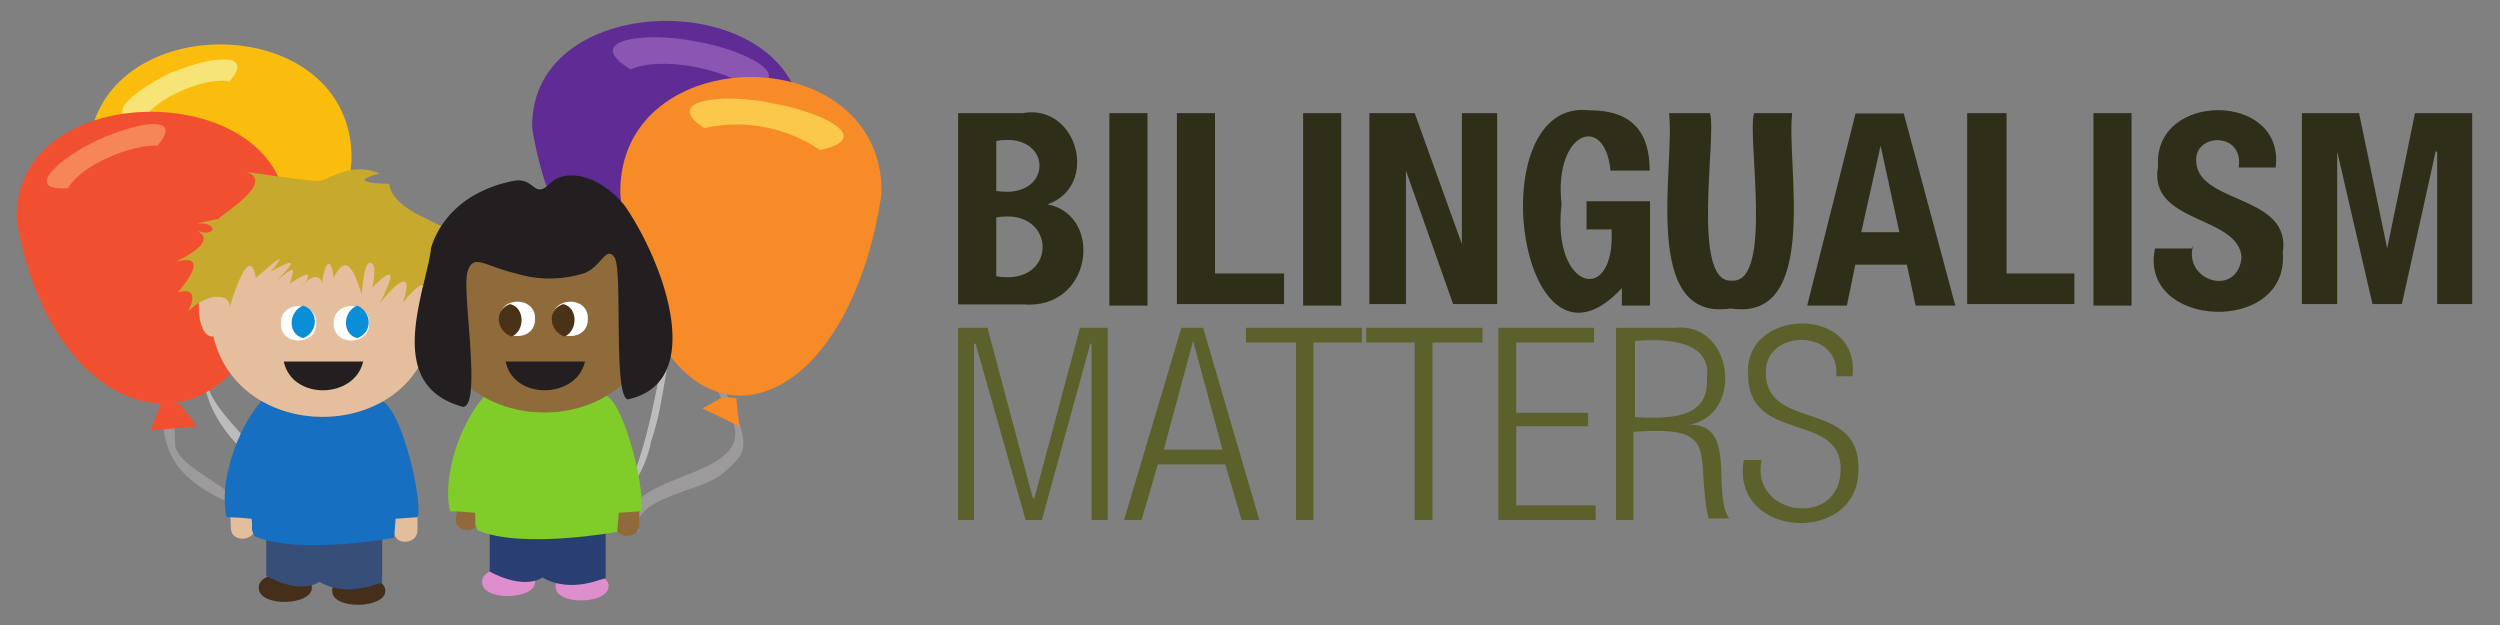
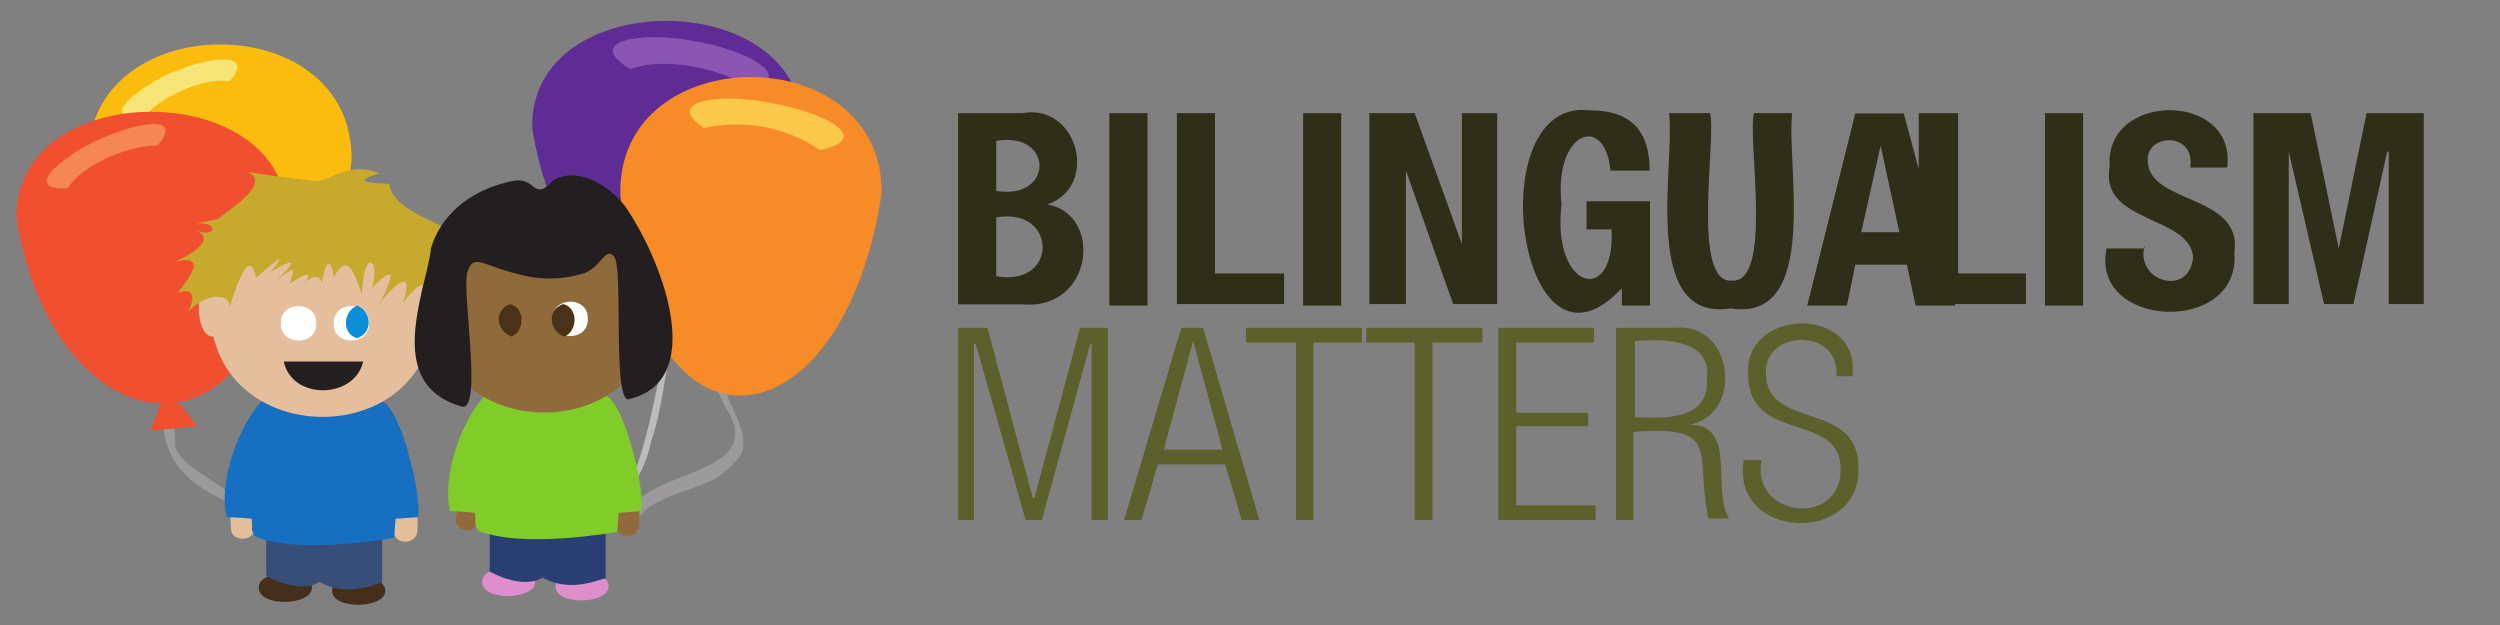
<svg xmlns="http://www.w3.org/2000/svg" id="Layer_1" width="800" height="200">
  <rect width="100%" height="100%" fill="#808080" stroke="none" />
  <defs>
    <style>
      .cls-11,.cls-12,.cls-15,.cls-19,.cls-21,.cls-22,.cls-26,.cls-3{stroke-width:0}.cls-3{fill:#4a3219}.cls-11{fill:#0b8ed8}.cls-12{fill:#231f20}.cls-15{fill:#bdbcbc}.cls-19{fill:#9c9a9b}.cls-21{fill:#fff}.cls-22{fill:#f68b27}.cls-26{fill:#f15030}
    </style>
  </defs>
-   <path d="M318.8 88.4c20.1 3.5 19.5-22.4 0-18.8v18.8Zm0-27.3c18.6 3 18.3-19.3 0-16v16Zm-12.2-24.9h20.6c17.7-3.2 24.7 23.4 8 29.2 18 3.4 14.5 34-8 32h-20.6V36.1m48.4.1h12.2v61.6H355zm21.6 61.1V36.2h12.2v51.3h22.1v9.8h-34.3M417 36.2h12.2v61.6H417zm35.7 0 15.1 41.9V36.2h11.3v61.1H465l-15.1-42.7v42.7h-11.7V36.2h14.5m62.6 17.9c-2-18-18.2-11.8-15.6 11.3-3.3 27.6 17.3 32.6 16 8h-8v-9H528v33.4h-9v-5.6c-33 35.6-46-61.2-10.3-56.9 13.6 0 19.2 7 19.2 19.3h-12.6m31.9-18.4c2.2 7.4-6.2 54.7 7 53.6 13.4.9 4.8-46.1 7.1-53.6h12.2c-2 16.3 9.2 67-19.7 62.5-29 4.5-17.7-46-19.7-62.5h13.1m48.4 38.1h12.2l-6-27.7-6.2 27.7Zm-1.9-38h15.5l16.5 61.5H613l-2.8-13.1h-16.5L591 97.8h-12.7l15.5-61.6m35.7 61.1V36.2h12.6v51.3h21.7v9.8h-34.3m40.4-61.1h12.2v61.6h-12.2zm31.9 42.3c-3.3 11.5 14.3 16.8 15.5 3.8-1-13.5-30.2-10.7-26.7-29.1-1.7-24 40.7-24 37.6.4h-11.8c1.7-11.7-14.5-11-13.6-1.8.7 13.6 30.5 10.4 27.7 29 2.1 26.6-46.3 24.4-40.9-1.3h12.2m34.8-43.3h18.3l9 43.3 8.9-43.3h18.3v61.1h-11.2V48.5h-.5l-10.8 48.8h-9.4l-11.3-48.8v48.8h-11.3V36.2" style="fill:#2f2e18;stroke-width:0" />
+   <path d="M318.8 88.4c20.1 3.5 19.5-22.4 0-18.8v18.8Zm0-27.3c18.6 3 18.3-19.3 0-16v16Zm-12.2-24.9h20.6c17.7-3.2 24.7 23.4 8 29.2 18 3.4 14.5 34-8 32h-20.6V36.1m48.4.1h12.2v61.6H355zm21.6 61.1V36.2h12.2v51.3h22.1v9.8h-34.3M417 36.2h12.2v61.6H417zm35.7 0 15.1 41.9V36.2h11.3v61.1H465l-15.1-42.7v42.7h-11.7V36.2h14.5m62.6 17.9c-2-18-18.2-11.8-15.6 11.3-3.3 27.6 17.3 32.6 16 8h-8v-9H528v33.4h-9v-5.6c-33 35.6-46-61.2-10.3-56.9 13.6 0 19.2 7 19.2 19.3h-12.6m31.9-18.4c2.2 7.4-6.2 54.7 7 53.6 13.4.9 4.8-46.1 7.1-53.6h12.2c-2 16.3 9.2 67-19.7 62.5-29 4.5-17.7-46-19.7-62.5h13.1m48.4 38.1h12.2l-6-27.7-6.2 27.7Zm-1.9-38h15.5l16.5 61.5H613l-2.8-13.1h-16.5L591 97.8h-12.7m35.7 61.1V36.2h12.6v51.3h21.7v9.8h-34.3m40.4-61.1h12.2v61.6h-12.2zm31.9 42.3c-3.3 11.5 14.3 16.8 15.5 3.8-1-13.5-30.2-10.7-26.7-29.1-1.7-24 40.7-24 37.6.4h-11.8c1.7-11.7-14.5-11-13.6-1.8.7 13.6 30.5 10.4 27.7 29 2.1 26.6-46.3 24.4-40.9-1.3h12.2m34.8-43.3h18.3l9 43.3 8.9-43.3h18.3v61.1h-11.2V48.5h-.5l-10.8 48.8h-9.4l-11.3-48.8v48.8h-11.3V36.2" style="fill:#2f2e18;stroke-width:0" />
  <path d="M306.6 104.9h9.4l14.5 54.5h.5l14.6-54.5h8.9v61.5h-5.2V110h-.4l-15.5 56.4h-5.2l-16-56.4h-.5v56.4h-5.1v-61.5m84.6 39-9.4-34.8-9.4 34.8h18.8Zm-13.2-39h7l18 61.5h-5.7l-5.2-17.8h-21.6l-5.2 17.8h-5.6L378 105m36.7 4.6h-16v-4.7h37.1v4.7h-15.5v56.8h-5.6v-56.8m38 0h-15.5v-4.7h37.2v4.7h-16v56.8h-5.7v-56.8m26.8-4.7h30.6v4.7h-24.9v22.5h23v4.3h-23v25.3h25.4v4.7h-31.1v-61.5m43.7 28.6c9.7.4 23.8 1 23-12.2 1.7-12.5-13-13-23-12.2v24.4Zm-5.6-28.6h18.3c18.7-2.1 22.4 27.8 4.7 31 15.5-.2 7 21.2 12.7 30h-6.6c-4.5-21 4.6-29.9-24-27.7v28.2h-5.6V105m70.5 15.8c1.7-16.1-23.2-15.5-22.5-1.4 0 18.4 29.6 8.5 29.6 30.1 1 25-41 23.4-36.7-2.3h5.7c-3.8 18.1 25.5 22 25.3 2.8 0-18.4-29.6-8-29.6-30.1-1.6-21.3 36-22.6 33.4.5h-5.2" style="fill:#5c612b;stroke-width:0" />
-   <path d="m85.2 162.2-2.3-1c2.3-5.1-.5-11.2-2.4-14.5-36.7-32.2 6.4-56.8-24.4-97.8-4.6-4.7-11.8-19.3-9.4-19.7l2.3 1.4c25.5 47.3 23.3 43.3 17 90.2 1 14 25.8 24.3 19.2 41.4Z" class="cls-15" />
  <path d="M112.5 51.3c-7.8 90.3-71.3 80-84.2 0-1-49.2 85-49.7 84.2 0" style="fill:#fabd0d;stroke-width:0" />
  <path d="M55.1 23C43 29 31.4 37.9 45.7 38.2c4.4-6.9 19.6-13.6 27.8-12.2 8.4-9.7-6.4-8-18.4-2.8" style="stroke-width:0;fill:#f6e576" />
  <path d="m79.1 171.1-2.8-1c1.4-3.7-1.9-7.4-4.2-9.8-38.5-17.9-3-41.4-36.7-67.7-4.2-3.7-13.2-13-10.8-14l2.3.9V79c30 29.9 27.7 28 29.2 64 3.2 9.8 27 14.2 23 28.1Z" class="cls-19" />
  <path d="M91.8 70c-6.9 84-74.6 73.5-86.5 0-1-45.9 87.4-45.4 86.5 0" class="cls-26" />
  <path d="m51.8 128.4-3.7 9.4 15-1.4-5.6-7.1-5.7-.9" class="cls-26" />
  <path d="M31.6 44.7C19 50.4 7 61.3 21.8 60.2c4.2-7.5 20.3-14 28.6-13.6 8.8-10.3-6.7-7.5-18.8-1.9" style="fill:#f68656;stroke-width:0" />
  <path d="M133.6 169.7c0 4.7-7.8 5.1-7.5 0v-9c0-4.6 7.8-5 7.5 0v9m-52.1-.9c.3 4.4-7.4 5-7.6.4l-.4-8.9c-.4-4.4 7.3-5 7.5-.5l.5 9" style="fill:#e3be9d;stroke-width:0" />
  <path d="M99.8 188c.2 5.9-17.2 6.4-17 0-.1-6 17.2-6 17 0m23.5 1c.2 5.8-17.2 6.3-17 0-.2-6.1 17-5.7 17 0" style="fill:#452f1a;stroke-width:0" />
  <path d="M85.2 170.7v13.6s10.3 6.1 17 1.9c9.8 5.6 20.1-.5 20.1.4v-16.4l-37 .5" style="fill:#364e78;stroke-width:0" />
  <path d="M83.3 128.8c-7.2 8.3-13.4 25.3-10.8 36.7 0 0 3.3 0 8 .5.5 3.7-.5 2.8 1 5.6 14 6.1 44.6.5 44.6.5l.5-6.1 7-.5c1.9-4.2-4.8-34.2-11.3-37.1h-39" style="fill:#176fc1;stroke-width:0" />
  <path d="M138.3 89.3C131 54 75.1 54 67.8 89.3c-5.7.3-5.6 18.9.5 18.4 8 34 61.3 34.4 69.5.4 7.2 1 7.6-18.9.5-18.8Z" style="fill:#e4be9d;stroke-width:0" />
  <path d="M90.8 115.7c2.7 12.5 22.7 12 25.4 0H90.8" class="cls-12" />
  <path d="M69.7 95c4.2 0 3.8 3.3 3.8 3.3 0 .2 6.1-21.9 8.4-9.4 0 0 7-6.1 7.5-6.1.5.4-2.8 4.2-2.8 4.2 10.7-6.2 6-1.3 1.4 3.3 0 0 5.2-4.7 5.7-3.8.4.5-1 4.3-1 4.3s4.7-3.3 5.7-2.9c1 1-2 3.8-2 3.8 1-1.6 5.6-5.4 6.7-1-.1-2.4 2.4-11.8 3.7-1.8 5-10.4 7.6 2.4 9 5.2 0 0 .4-10.4 2.8-10s.5 8 .5 8 4.2-4.6 5.6-4.2c1.4.5-3.3 9.4-3.3 9.4 2-3 12.2-14.4 7.5-.4 1.9-2.5 9.7-11.5 5.2.4 5.9-8.2 9.5 4.4 10.3 7.6.1-6.3-1.8-11.2 7.6-6.1-.3-2-19.5-19-1.5-13.2-.1-1.5-20.1-7.4-3.7-10.8 0 0-1.9-.5-12.2-5.7-10.4-5.1-10-10.3-10-10.3s-15.4 0-3.2-3.3c-9.9-4.2-16.4 2.8-20.2 2.4C94.2 57.4 79 55 79 55c9.3 3.6-8.8 14-9 15l-7 1.5c7.6-.5 6 5.2-1 1.9 9 3.4-3.8 9.3-5.6 10.3 11.4-2.8 2 8 .5 9.9 6.3-2 4.9 3.3 3.3 6 0 0 5.2-5 9.4-4.6" style="fill:#c7a92e;stroke-width:0" />
  <path d="M118.1 103.5c.3 7.3-11.6 7.3-11.3 0-.3-7.4 11.6-7.4 11.3 0" class="cls-21" />
  <path d="M114.3 97.8c-4.5 1.7-5.1 9.1 0 10.4 5.2-1.8 4.6-8.6 0-10.4" class="cls-11" />
  <path d="M101.2 103.5c.3 7.3-11.6 7.3-11.3 0-.3-7.4 11.6-7.4 11.3 0" class="cls-21" />
-   <path d="M97 97.8c-4.6 1.7-5.2 9.1 0 10.4 4.8-1.8 5.2-8.7 0-10.4" class="cls-11" />
  <path d="M256.8 41c-7 84-74.7 73.3-86.5 0-1-46 87-45.5 86.4 0" style="fill:#5f2c95;stroke-width:0" />
  <path d="M201.8 169.3c-5.8-20 47.3-14.4 30-39.5-2.8-6.1-6-13.2.5-18.8a36 36 0 0 0 10.8-12.2A138 138 0 0 1 255 70c2.6-9 14.3-13.9 18.8-21.6l2.3 1.4c-4.6 8-15.5 11.8-18.3 20.7 0 3.1-8.4 14-8.5 17.8a38.6 38.6 0 0 1-15 26.3c-9.8 7.4 8.2 21.9 2.4 31.5a32.2 32.2 0 0 1-7.1 6.6c-7.2 4.7-28.7 7.5-25 17.4l-2.7-1Z" class="cls-19" />
  <path d="m200.4 163.6-2.9-1c11.5-19 12-42.9 18.8-63.4 8.7-10.9-1-23.3 1.5-35.2.9-2.4 1.8-4.7 3.2-7 5-6.6 14.3-12.2 12.3-20.8l2.8-.4c3 13.3-14 18-16 29.6-2.7 10.5 6.4 20.3.5 31-8 12.8-7.1 30.2-12.2 44.7-1 5.1-2.9 9.4-5.2 13.1 0 2.4-1.4 5.7-2.8 9.4Z" class="cls-15" />
  <path d="M204.6 167.8c0 4.7-7.8 5.2-7.5 0V159c0-4.7 7.8-5.1 7.5 0v9m-51.7-1.1c-1 4.6-8 3-7-1.4 1-2.9.8-12.6 6-11.3 5.5 1 1.2 9.5 1 12.7" style="fill:#916a3b;stroke-width:0" />
  <path d="M171.2 186.2c.2 5.8-17.2 6.3-16.9 0-.2-6.1 17-5.7 17 0m23.4 1.4c.2 5.8-17.2 6.3-16.9 0-.2-6.1 17-5.7 17 0" style="fill:#de8ecd;stroke-width:0" />
  <path d="M156.7 169.3v13.6s10.3 6 16.9 1.9c9.8 5.6 20.2-.5 20.2.4v-16.4l-37.2.4" style="fill:#293f73;stroke-width:0" />
  <path d="M154.8 127c-7.3 8.2-13.4 25.2-10.8 36.6 0 0 3.3 0 8 .5.4 3.7-.5 2.8.9 5.6 14 6.1 44.6.5 44.6.5l.5-6.1 7-.5c2-4.2-4.7-34.2-11.2-37.1h-39" style="fill:#80cc28;stroke-width:0" />
  <path d="M209.3 88c-7.3-35.5-63.2-35.5-70.5 0-5.7.2-5.6 18.7.5 18.3 8 34 61.2 34.4 69.5.4 7.2 1.1 7.6-19.5.5-18.8Z" style="fill:#8f6b3c;stroke-width:0" />
  <path d="M222.4 13.2c-16.3-3.2-36.3-.5-20.6 9 9.6-4.3 29.9-.3 38 6 16-3.5-2-12.5-17.4-15" style="fill:#8b56b1;stroke-width:0" />
-   <path d="m231.4 127-6.6 3.7 11.8 5.7-1-9-4.2-.4" class="cls-22" />
  <path d="M198.5 62c7.3 90.9 71.4 81.2 83.6 0 .8-49.8-84.4-49.8-83.6 0" class="cls-22" />
  <path d="M246.9 33c17 3 33 11.3 15.5 15a47.7 47.7 0 0 0-37.1-7c-13.7-9.1 6.2-11.3 21.6-8" style="fill:#fbc84b;stroke-width:0" />
  <path d="M137.8 80s3.3-17.4 26.4-22.1c7-1.4 6.5 6 11.7.9 5.2-5.2 16-2.8 24 7 12.3 17.7 26.7 56.5 1 62-4.8-.9-1.5-41.7-4.3-45.5-2.8-3.8-4.2 3.3-9.9 5.2a36.7 36.7 0 0 1-21.6 0c-10.3-2.4-13.6-6.6-15.5-.5-1.9 6.1 4.7 42.8-1.4 43.2-25.4-6.8-12.4-35.7-10.3-50.3" class="cls-12" />
  <path d="M176.9 102c-.3-7.3 11.5-7.3 11.2 0 .3 7.4-11.5 7.4-11.2 0" class="cls-21" />
  <path d="M180.6 107.7c4.3-1.7 4.5-9.3-.4-10.4-5.4 1.9-4.4 8.7.4 10.4" class="cls-3" />
-   <path d="M160 102c-.4-7.3 11.5-7.3 11.2 0 .3 7.4-11.6 7.4-11.3 0" class="cls-21" />
  <path d="M163.7 107.7c4.3-1.7 4.4-9.3-.5-10.4-5.3 1.9-4.4 8.7.5 10.4" class="cls-3" />
-   <path d="M161.8 115.7c2.6 12.5 22.7 12 25.4 0h-25.4" class="cls-12" />
</svg>